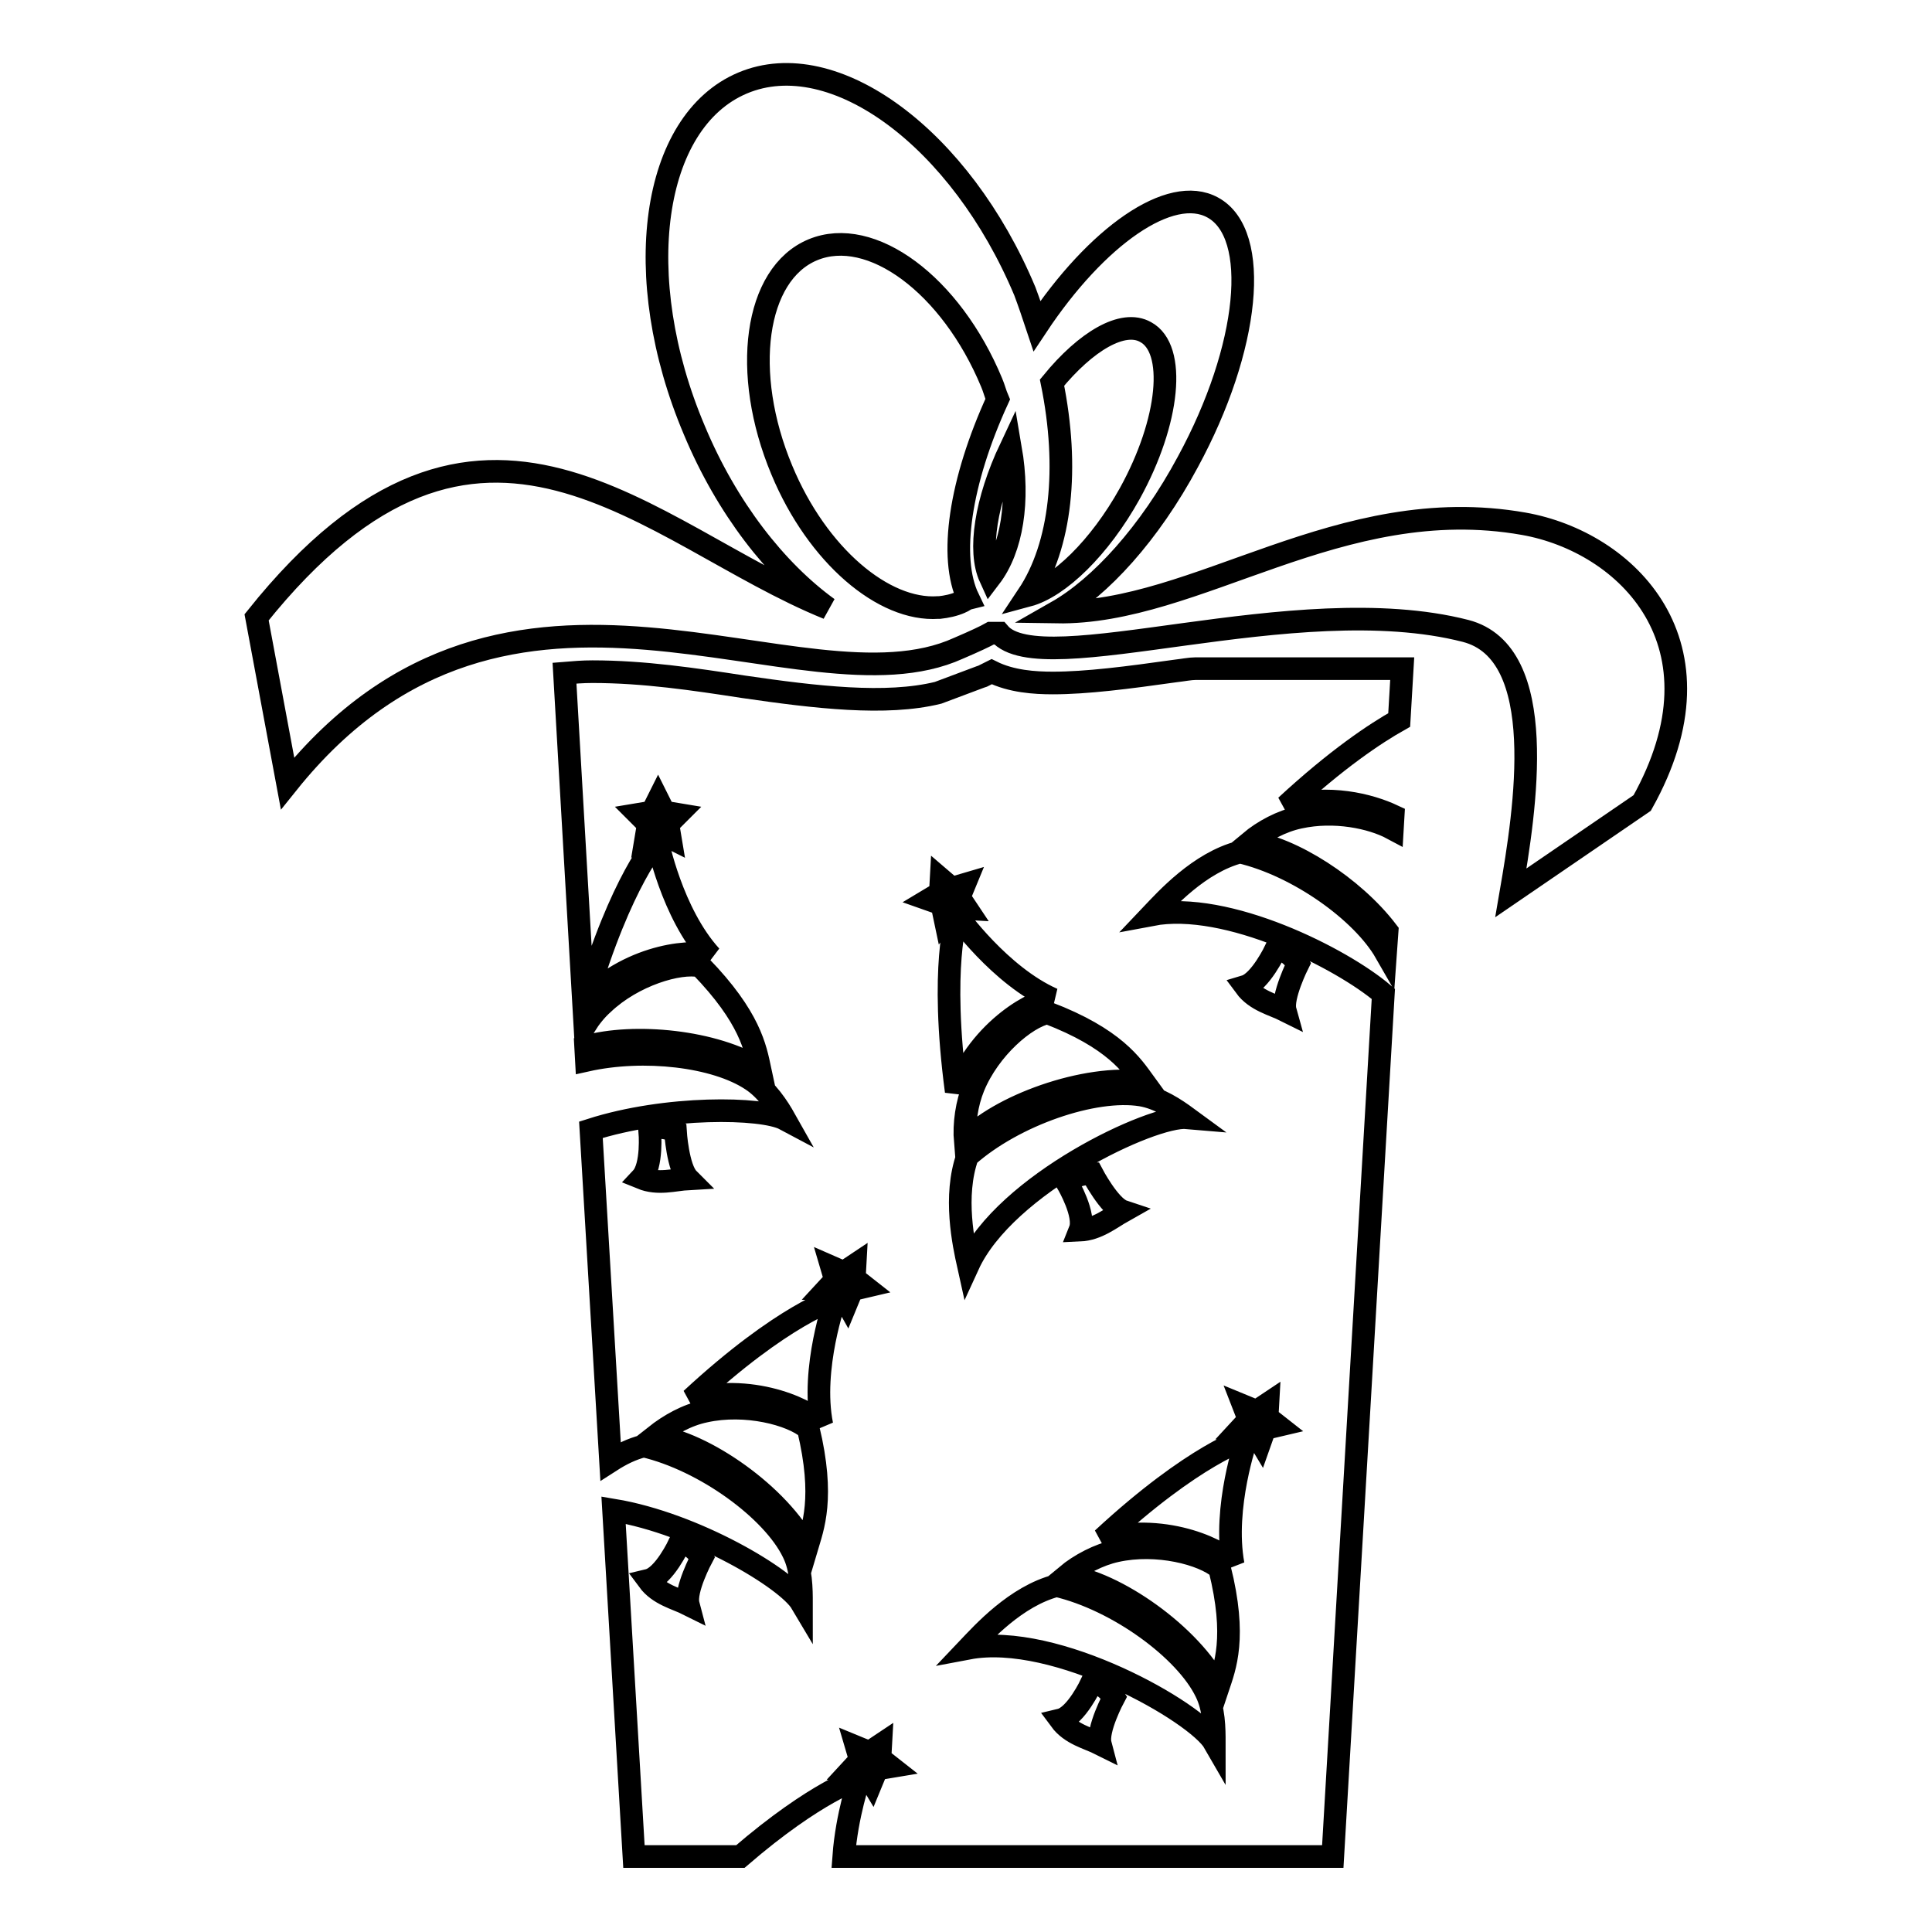
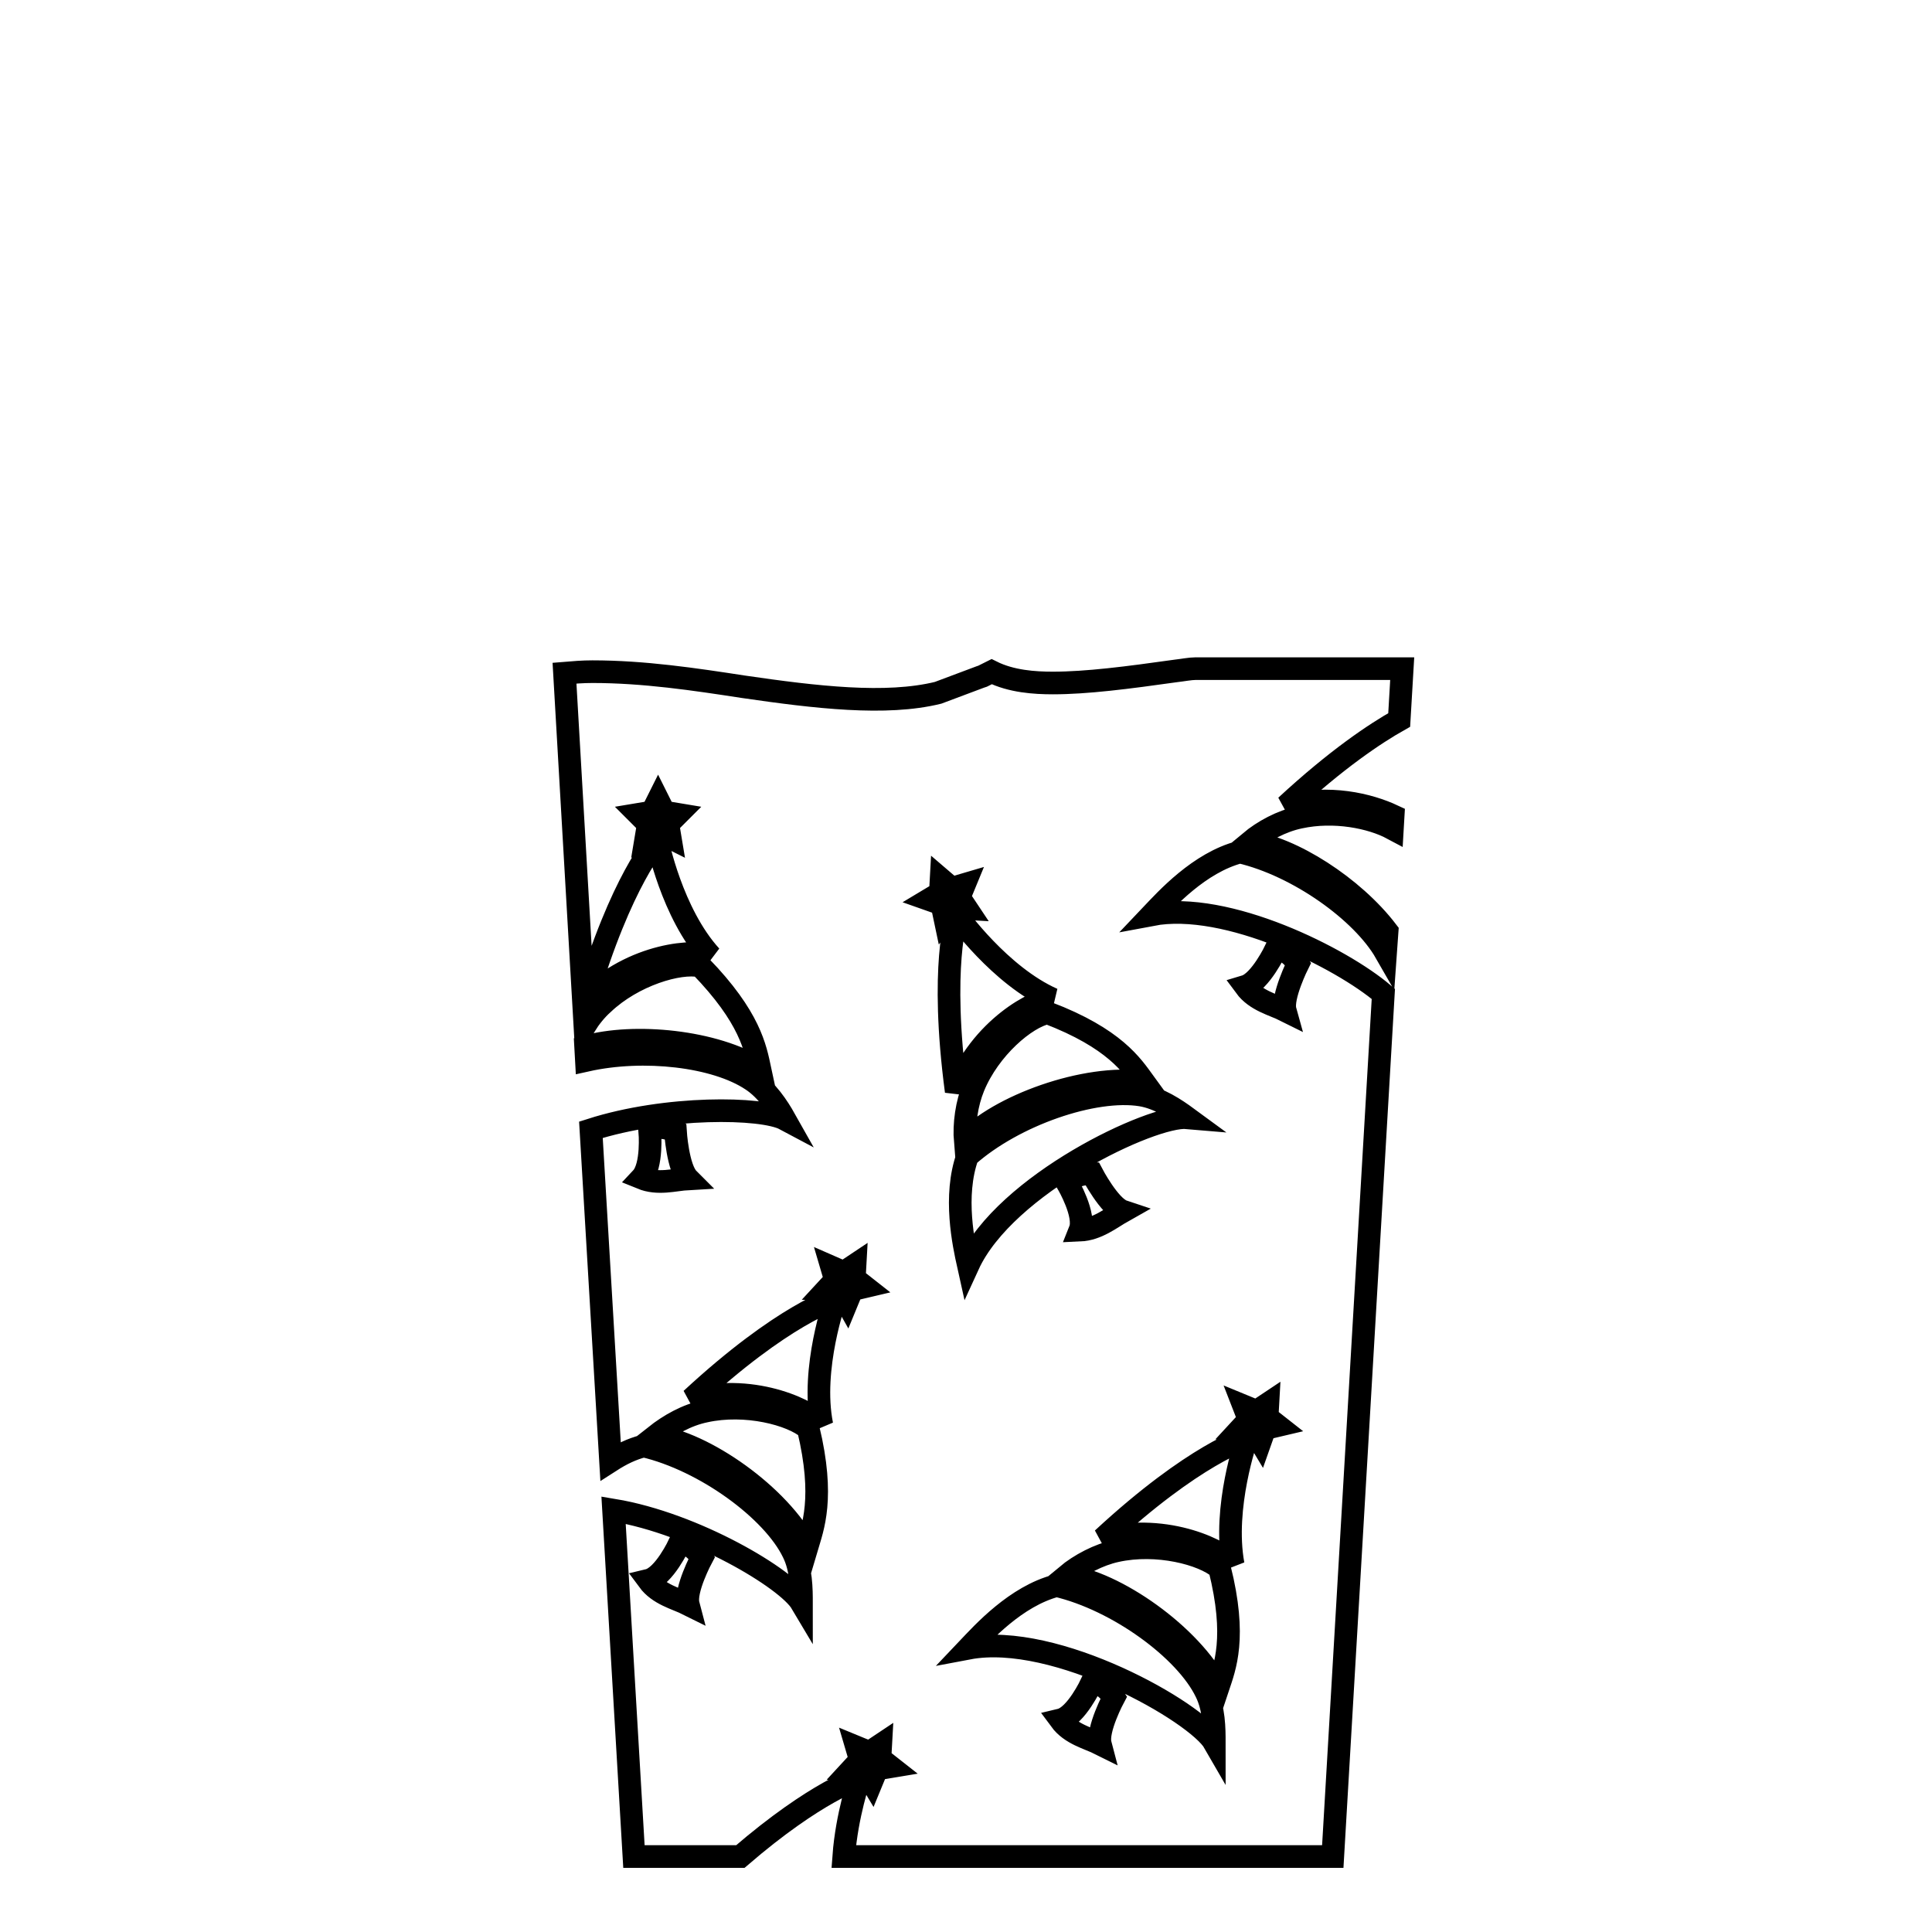
<svg xmlns="http://www.w3.org/2000/svg" version="1.1" x="0px" y="0px" viewBox="0 0 256 256" enable-background="new 0 0 256 256" xml:space="preserve">
  <g>
    <g>
      <g>
        <g>
-           <path stroke-width="3" fill-opacity="0" stroke="#000000" d="M201.9,69.4c-24.4-4.3-43.3,12-61.9,11.7c5.8-3.3,12.3-10.4,17.4-19.9c8.2-15.1,9.7-30.2,3.3-33.7c-5.6-3.1-15.4,3.8-23.3,15.7c-0.5-1.5-1-3-1.6-4.6c-8.5-20.3-25.3-32.7-37.4-27.6c-12.1,5.1-15,25.7-6.4,46c4.3,10.3,10.8,18.6,17.7,23.6C85.8,70.9,63.8,44.5,34,81.8l4.1,22c29.5-36.8,68-8.4,88.9-17.9c2.1-0.9,3.6-1.6,4.3-2c0.4,0,0.7,0,1.1,0c5.6,6.6,39.2-6.1,61.8-0.3c11.2,2.9,7.9,23.7,6,34.7l17.4-11.9C229.4,85.3,215.5,71.8,201.9,69.4z M127.3,79.8c-0.9,0.4-1.9,0.6-2.8,0.7c0,0-0.1,0-0.2,0c-7.2,0.5-16-6.9-20.7-18.2c-5.4-12.9-3.6-26,4.1-29.2c7.7-3.2,18.3,4.6,23.7,17.6c0.3,0.7,0.5,1.5,0.8,2.2c-5,10.9-6.5,21-3.9,26.4C127.9,79.4,127.6,79.7,127.3,79.8z M131.2,76.5c-1.6-3.5-0.6-10.1,2.7-17.1C135.1,66.4,134.1,72.7,131.2,76.5z M136.2,78.9c4.4-6.6,5.5-16.9,3.2-28.2c4.5-5.5,9.4-8.4,12.4-6.7c4.1,2.2,3.2,11.8-2.1,21.4C145.7,72.6,140.3,77.8,136.2,78.9z" />
          <path stroke-width="3" fill-opacity="0" stroke="#000000" d="M155.8,88.9c-6.4,0.9-11.8,1.6-16.3,1.6c-2.4,0-5.5-0.2-8.1-1.5c-0.4,0.2-0.8,0.4-1.2,0.6l-0.3,0.1l-5.6,2.1c-6.9,1.7-16.2,0.6-25.8-0.8C92,90,85.3,89,78.5,89c-1.3,0-2.5,0.1-3.7,0.2l2.7,46.7c0.7-1.1,1.5-2.1,2.4-2.9c4-3.8,10.1-5.6,12.9-5c6.6,6.8,7.3,10.9,7.9,13.7c-6-3.8-16.7-4.8-23.1-3l0.1,1.8c7.6-1.7,17.1-0.6,21.9,2.6c2,1.3,3.5,3.6,4.4,5.2c-3-1.6-15.7-1.8-25.7,1.4l2.6,43.9c1.4-0.9,2.8-1.6,4.4-2c8.1,1.9,17.1,8.5,19.8,14.1c1.1,2.2,1.1,4.9,1.1,6.7c-1.9-3.2-14.1-10.5-24.9-12.3l2.7,45.9h14.1c10.1-8.7,15.8-10.4,15.8-10.4s-1.7,4.9-2.1,10.4h64.8l6.7-114.3c-5.5-4.7-20.7-12.4-30.7-10.5c1.9-2,6.3-6.9,11.7-8.3c7.7,1.8,16.2,7.9,19.3,13.3l0.2-2.8c-4.5-5.9-12.7-11.1-18.2-11.8c1.8-1.5,4.2-2.8,6.6-3.3c4.6-1,9.5,0,12.3,1.5l0.1-1.7c-3.2-1.5-8.5-2.8-14.2-1.3c6.7-6.2,11.8-9.6,15-11.4l0.4-6.8h-27.4C157.7,88.6,156.7,88.8,155.8,88.9z M86.4,107.6l0.8-1.6l0.8,1.6l1.8,0.3l-1.3,1.3l0.3,1.8l-1.6-0.8l-1.6,0.8l0.3-1.8l-1.3-1.3L86.4,107.6z M77.6,132.6c4.7-16,9.5-21.2,9.5-21.2s1.9,9.6,7.1,15.3C92.4,125.8,83.9,126.2,77.6,132.6z M91.2,212.6c-1.6-0.8-3.9-1.3-5.3-3.2c2.1-0.5,4.1-4.8,4.1-4.8c1.6-0.4,3,1.8,3,1.8S90.7,210.7,91.2,212.6z M85,156.1c1.5-1.6,1.1-6.2,1.1-6.2c1.2-1.1,3.4,0,3.4,0s0.3,4.9,1.7,6.3C89.4,156.3,87.2,157,85,156.1z M106.9,205.1c-3.6-7-13.7-14-20.1-14.8c1.9-1.5,4.2-2.8,6.6-3.3c5.4-1.2,11.5,0.4,13.7,2.3C109.3,198.5,107.7,202.4,106.9,205.1z M108.9,188.8c-1.1-1.6-8.6-5.6-17.3-3.4c12.2-11.3,19.1-13.3,19.1-13.3S107.4,181.3,108.9,188.8z M111.3,171l-1.8-0.1l1.2-1.3l-0.5-1.7l1.6,0.7l1.5-1l-0.1,1.8l1.4,1.1l-1.7,0.4l-0.7,1.7L111.3,171z M116.2,234.4l-0.7,1.7l-0.9-1.5l-1.8-0.1l1.2-1.3l-0.5-1.7l1.7,0.7l1.5-1l-0.1,1.8l1.4,1.1L116.2,234.4z M151.6,143.4c-7.8-1.1-19.4,3.2-23.7,7.9c-0.2-2.4,0.2-5.1,1.1-7.3c2.1-5.1,6.9-9.2,9.8-9.8C147.7,137.6,150,141.2,151.6,143.4z M124.8,119.8l-1.7-0.6l1.5-0.9l0.1-1.8l1.4,1.2l1.7-0.5l-0.7,1.7l1,1.5l-1.8-0.1l-1.1,1.4L124.8,119.8z M126.8,121.3c0,0,5.7,8,12.7,11.1c-2-0.1-9.6,3.8-12.8,12.2C124.5,128,126.8,121.3,126.8,121.3z M145.8,231.1c-1.6-0.8-3.9-1.3-5.3-3.2c2.1-0.5,4.1-4.8,4.1-4.8c1.6-0.4,3,1.8,3,1.8S145.3,229.2,145.8,231.1z M128.3,218.4c1.9-2,6.3-6.9,11.7-8.3c8.1,1.9,17.1,8.5,19.8,14.1c1.1,2.2,1.1,4.9,1.1,6.7C158.6,226.9,139.9,216.2,128.3,218.4z M161.4,223.6c-3.6-7-13.7-14-20.1-14.8c1.8-1.5,4.3-2.8,6.6-3.3c5.4-1.2,11.5,0.4,13.7,2.3C163.9,217,162.3,220.9,161.4,223.6z M141.5,156.9c0.6-1.5,3.2-1.4,3.2-1.4s2.3,4.4,4.1,5c-1.6,0.9-3.4,2.4-5.7,2.5C143.9,161,141.5,156.9,141.5,156.9z M163.4,207.3c-1-1.6-8.6-5.6-17.3-3.4c12.2-11.3,19.1-13.3,19.1-13.3S162,199.7,163.4,207.3z M169,125.9c1.6-0.4,3,1.8,3,1.8s-2.2,4.4-1.7,6.2c-1.6-0.8-3.9-1.3-5.3-3.2C167,130.1,169,125.9,169,125.9z M164.8,186.3l1.7,0.7l1.5-1l-0.1,1.8l1.4,1.1l-1.7,0.4l-0.6,1.7l-0.9-1.5l-1.8-0.1l1.2-1.3L164.8,186.3z M157.3,148.1c-4.6-0.4-24.1,8.8-29,19.5c-0.6-2.7-2-9.1-0.1-14.4c6.2-5.5,16.8-9.1,23-8.1C153.6,145.5,155.8,147,157.3,148.1z" />
        </g>
      </g>
      <g />
      <g />
      <g />
      <g />
      <g />
      <g />
      <g />
      <g />
      <g />
      <g />
      <g />
      <g />
      <g />
      <g />
      <g />
    </g>
  </g>
</svg>